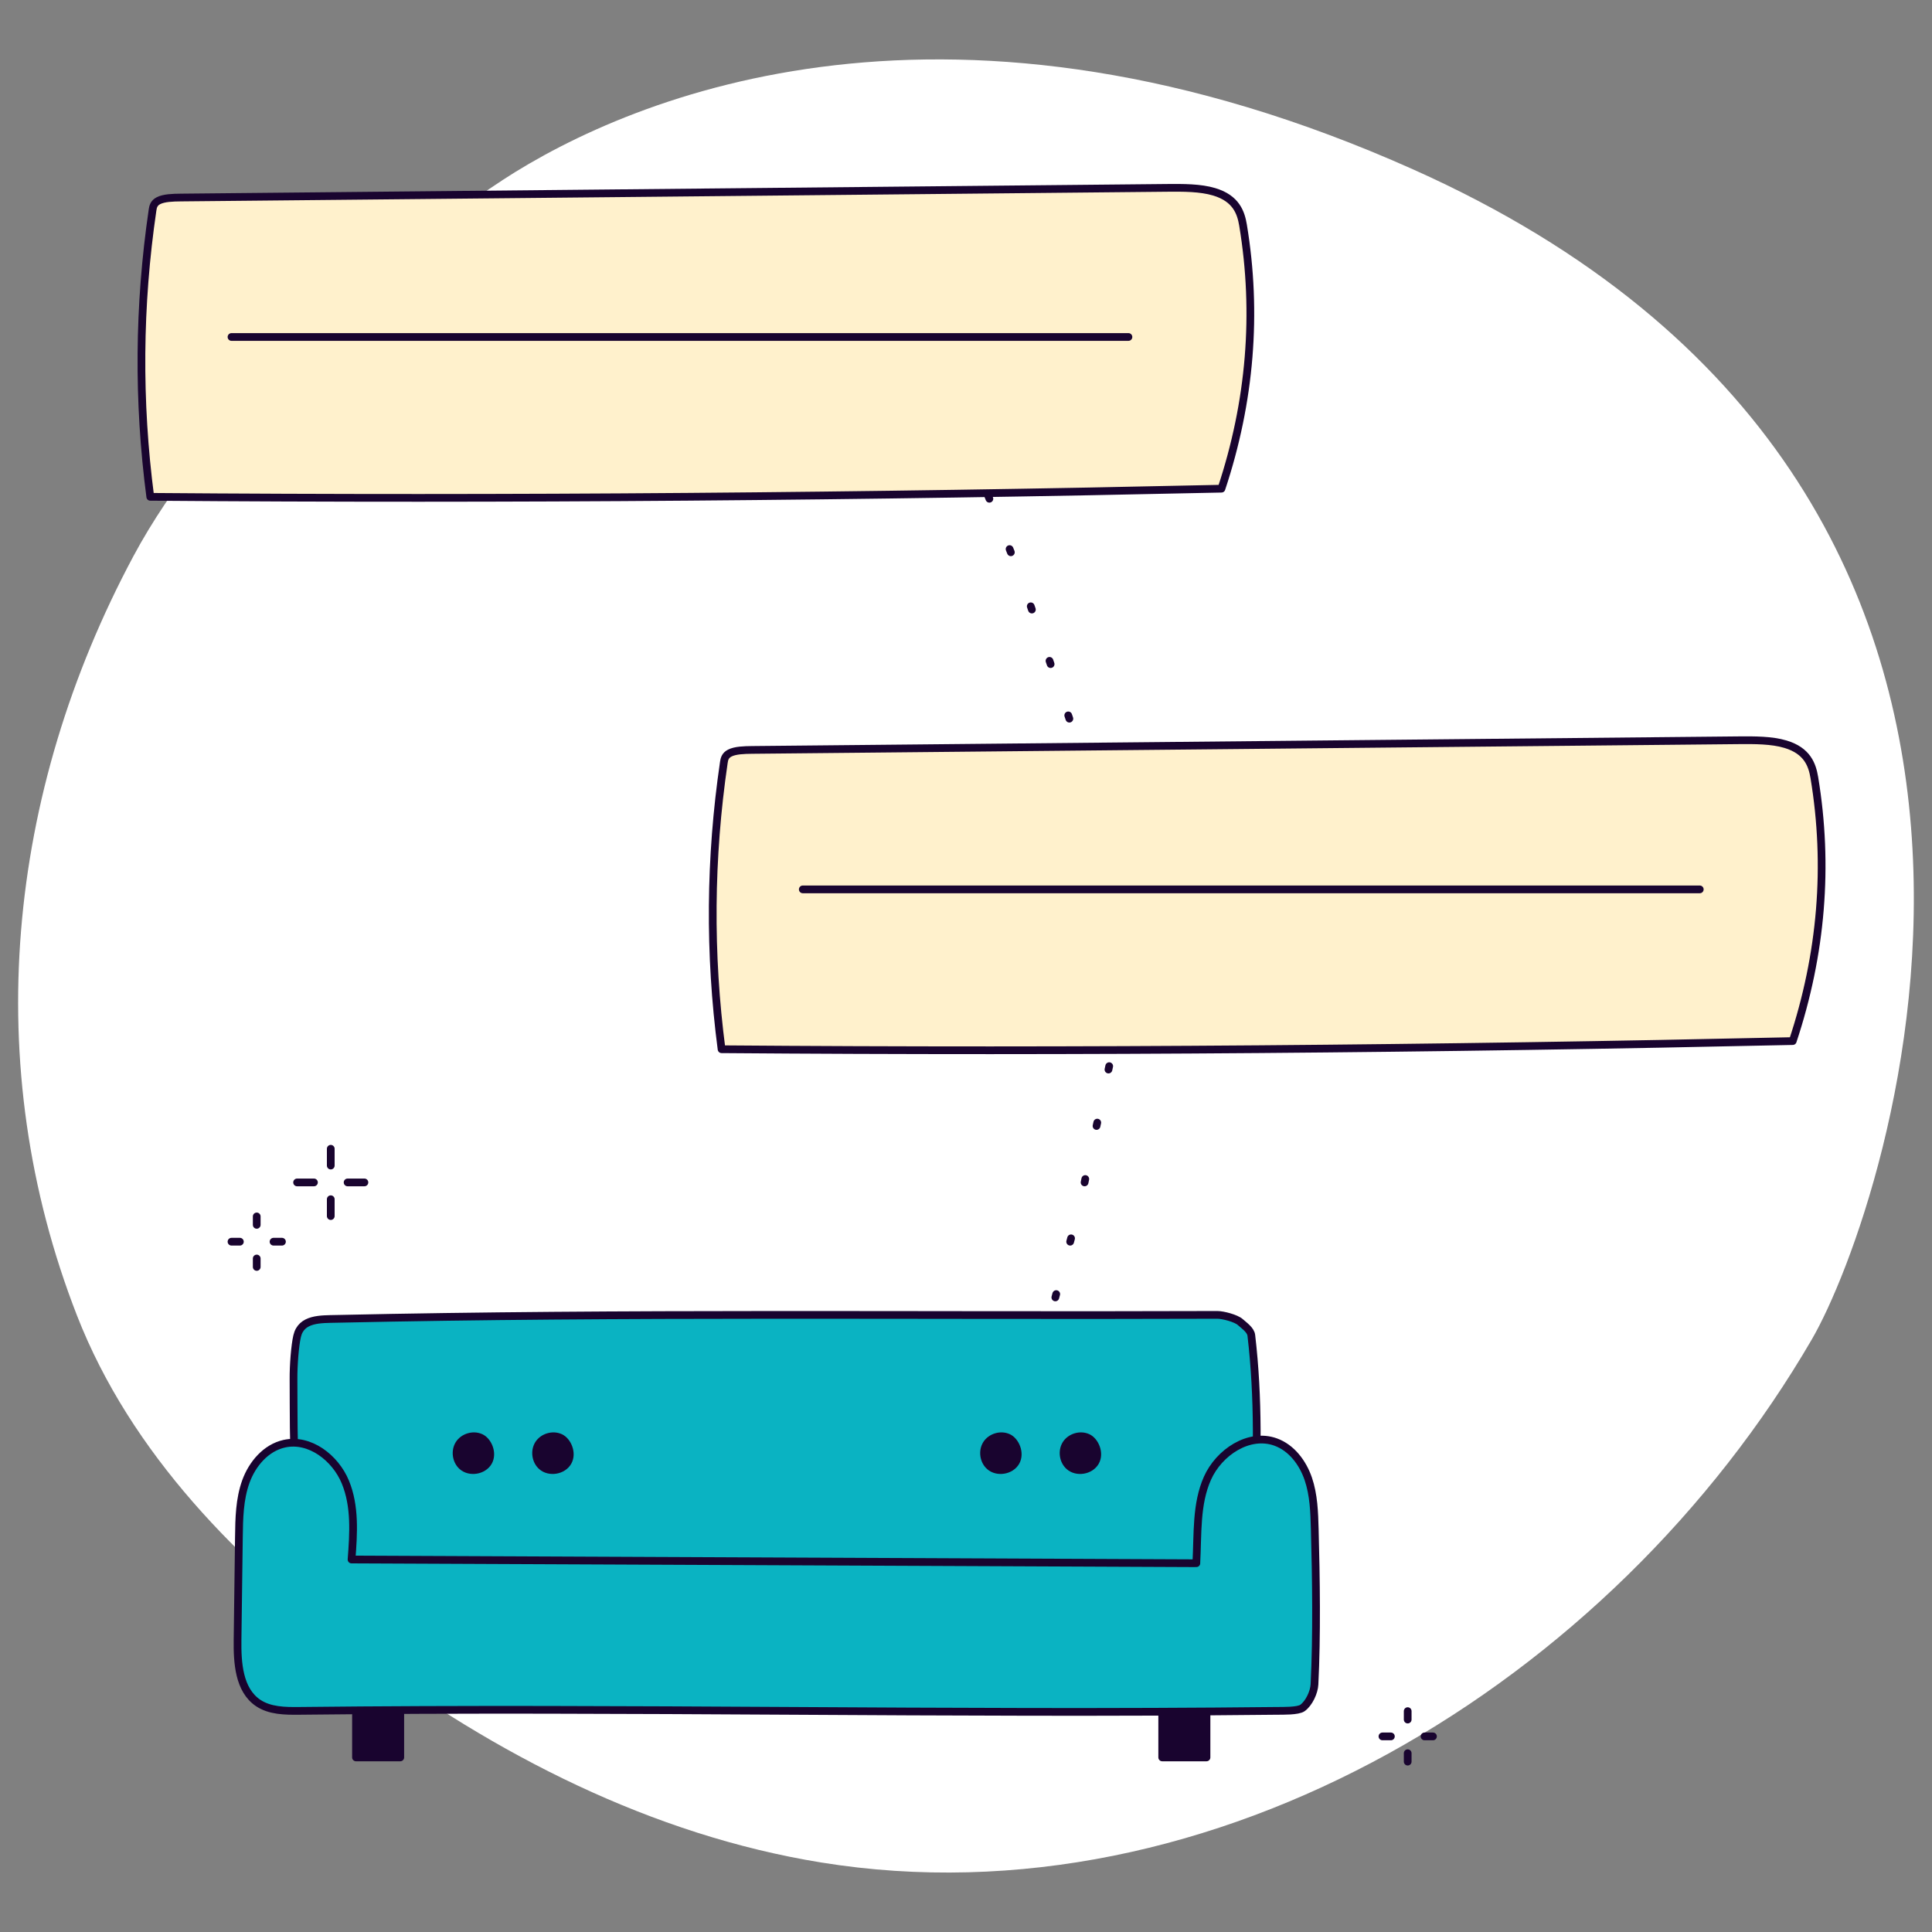
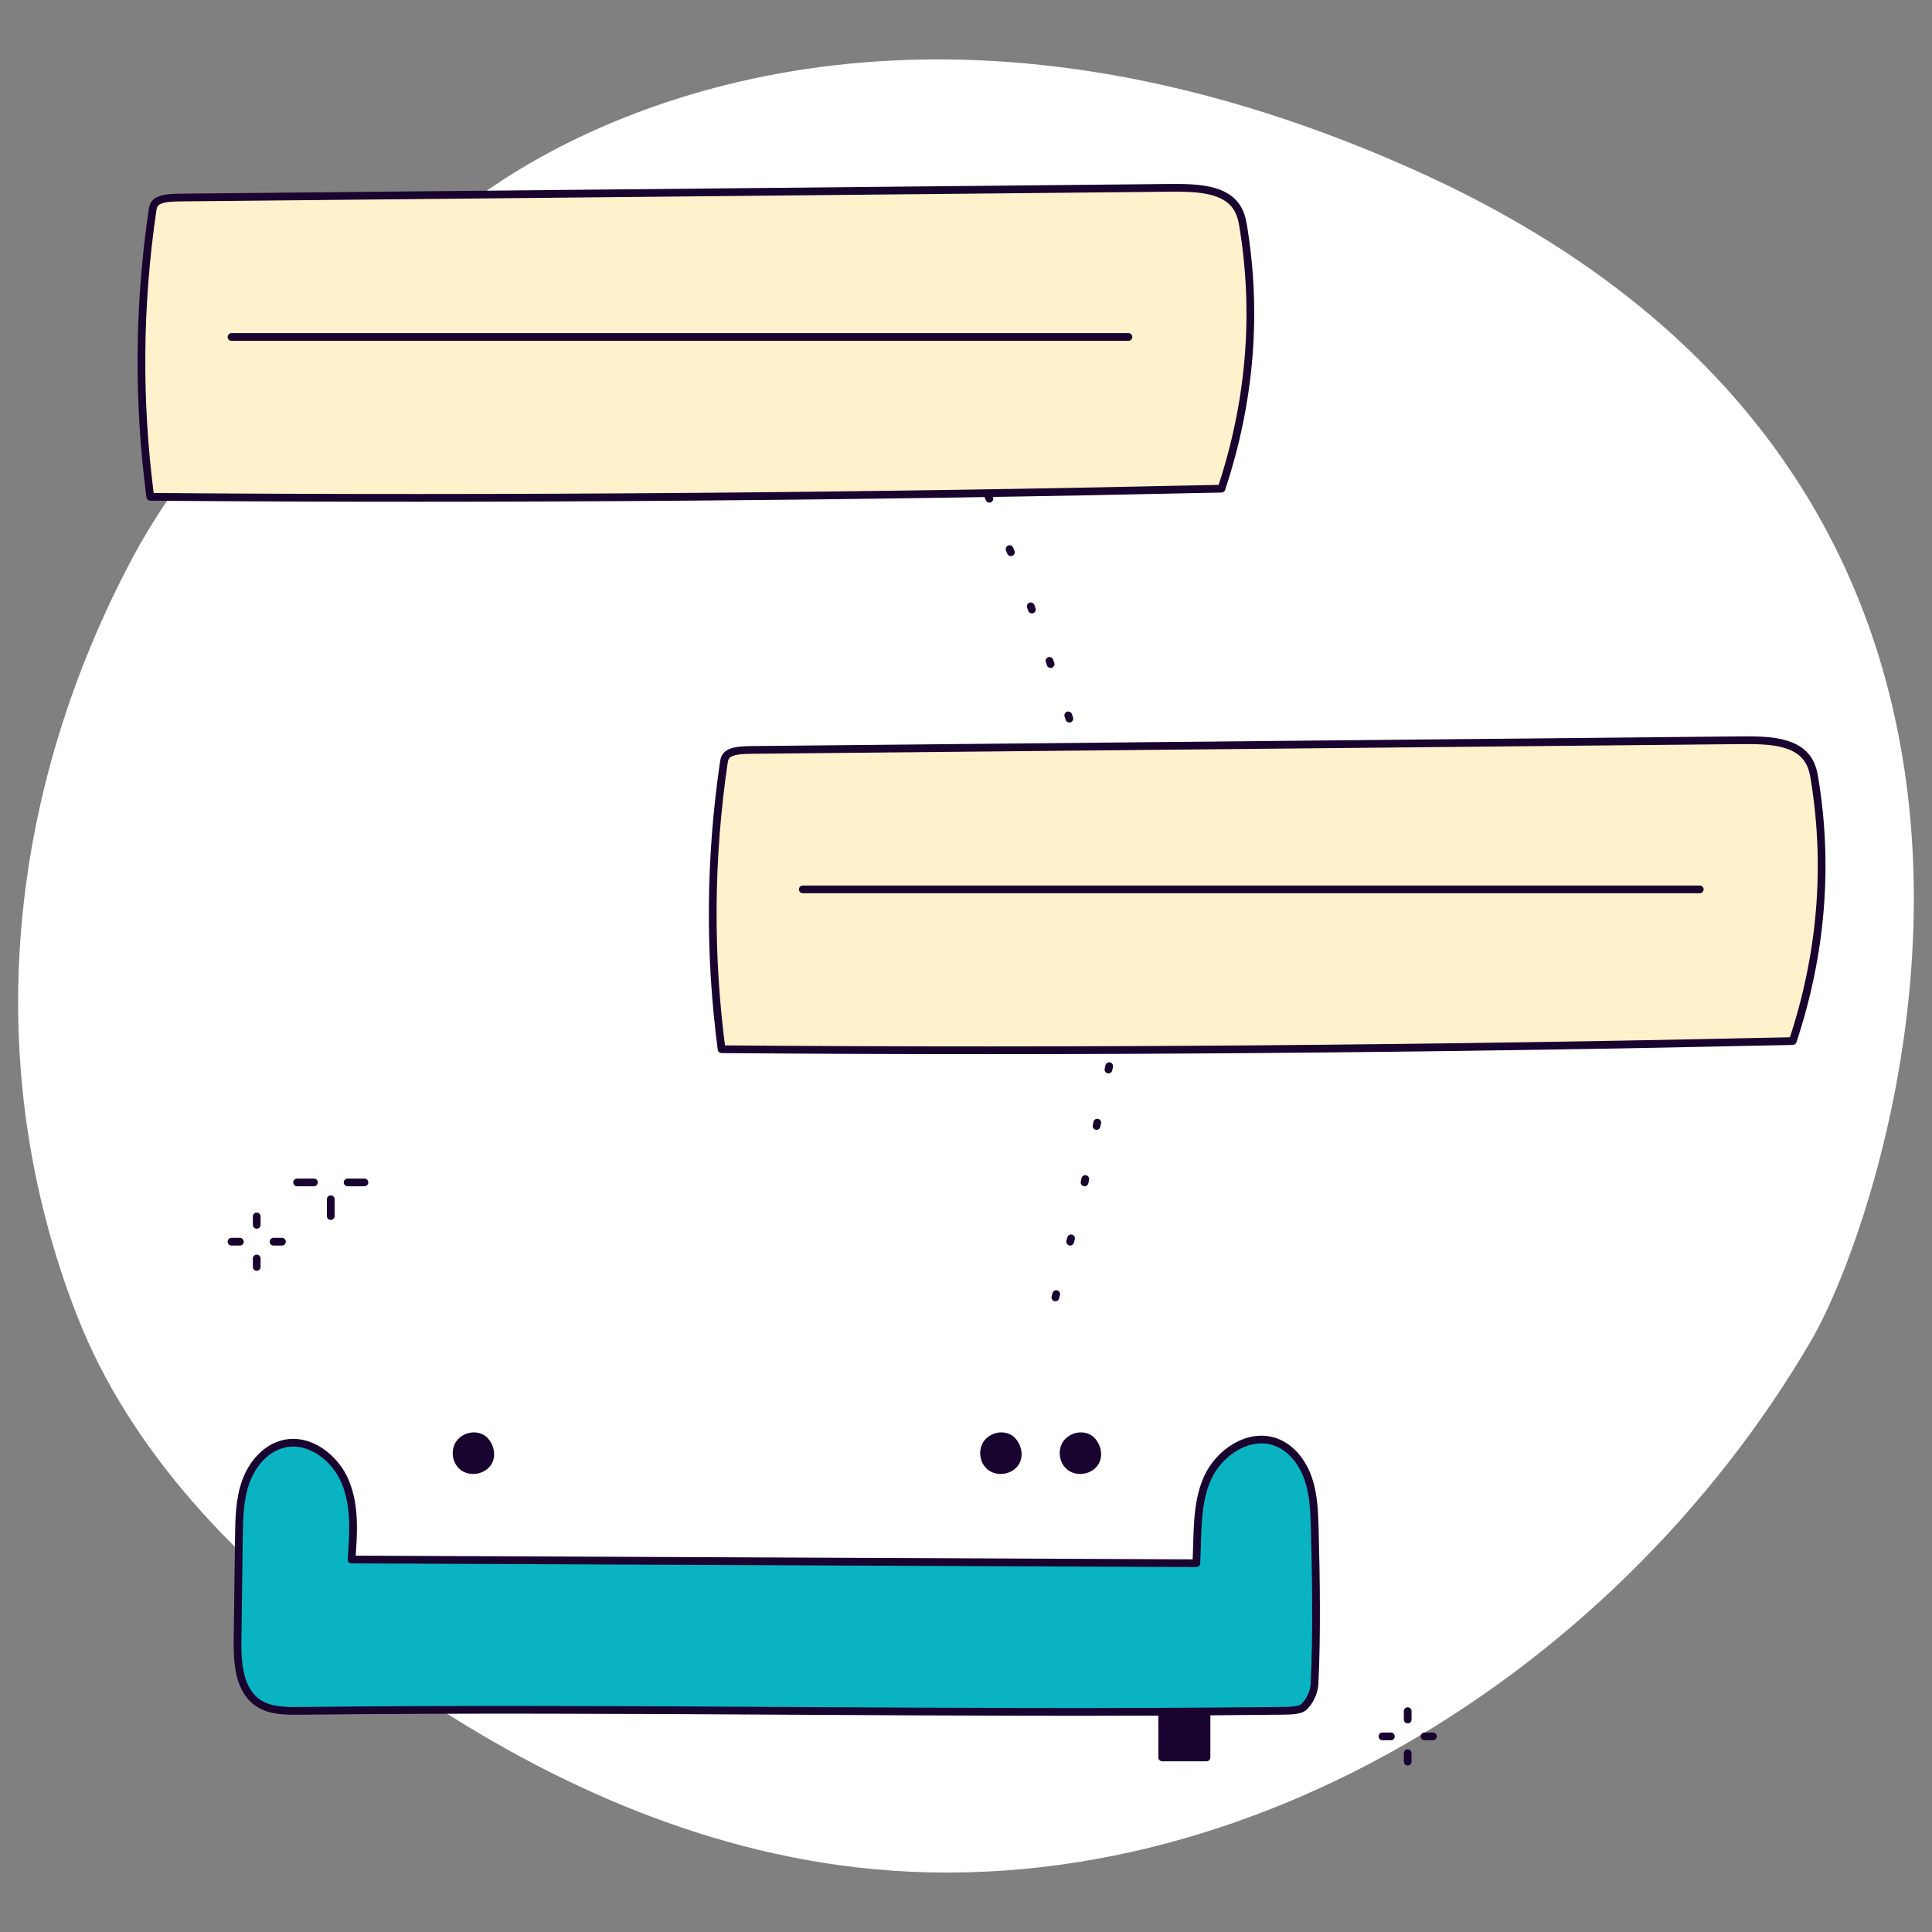
<svg xmlns="http://www.w3.org/2000/svg" id="Layer_8" data-name="Layer 8" viewBox="0 0 500 500">
  <rect x="0" y="0" width="500" height="500" fill="#808080" stroke="none" />
  <defs>
    <style>
      .cls-1 {
        fill: #fff;
      }

      .cls-2 {
        fill: #19042f;
      }

      .cls-2, .cls-3, .cls-4, .cls-5 {
        stroke: #19042f;
        stroke-linecap: round;
        stroke-linejoin: round;
        stroke-width: 2px;
      }

      .cls-3 {
        fill: #0ab3c2;
      }

      .cls-4 {
        fill: #fff1cc;
      }

      .cls-5 {
        fill: none;
      }
    </style>
  </defs>
  <path class="cls-1" d="m129.95,46.69c-34.34,22.41-76.1,61.12-95.44,97.28C1.73,205.28-5.35,275.65,19.91,340.42c13.93,35.72,42.02,64.21,72.73,87.17,35.49,26.54,76.14,47.34,119.89,54.42,101.42,16.4,204.68-46.52,256.34-135.33,19.5-33.52,83.39-219.41-103.11-302.82-119.15-53.29-201.48-19.59-235.82,2.82Z" />
  <path class="cls-4" d="m316.11,126.47c7.48-22.51,9.36-45.45,5.59-68.18-.54-3.24-1.76-6.94-7.47-8.65-3.56-1.07-8.01-1.06-12.19-1.02-85.08.83-170.16,1.67-255.23,2.5-2.07.02-4.39.09-5.8.82-1.21.62-1.4,1.55-1.53,2.41-3.63,24.7-3.83,49.51-.59,74.23,92.83.74,185.72-.07,277.22-2.11Z" />
  <line class="cls-5" x1="59.91" y1="87.21" x2="292.04" y2="87.21" />
  <path class="cls-4" d="m463.96,269.43c7.48-22.51,9.36-45.45,5.59-68.18-.54-3.24-1.76-6.94-7.47-8.65-3.56-1.07-8.01-1.06-12.19-1.02-85.08.83-170.16,1.67-255.23,2.5-2.07.02-4.39.09-5.8.82-1.21.62-1.4,1.55-1.53,2.41-3.63,24.7-3.83,49.51-.59,74.23,92.83.74,185.72-.07,277.22-2.11Z" />
  <line class="cls-5" x1="207.76" y1="230.17" x2="439.9" y2="230.17" />
  <g>
    <g>
      <line class="cls-5" x1="261.28" y1="142.1" x2="261.61" y2="142.93" />
      <line class="cls-5" x1="255.72" y1="128.25" x2="256.05" y2="129.08" />
    </g>
    <g>
      <line class="cls-5" x1="276.46" y1="185.14" x2="276.75" y2="185.99" />
      <line class="cls-5" x1="271.61" y1="171.03" x2="271.9" y2="171.87" />
      <line class="cls-5" x1="266.76" y1="156.91" x2="267.05" y2="157.75" />
    </g>
  </g>
  <g>
    <g>
      <line class="cls-5" x1="280.87" y1="305.13" x2="280.69" y2="306.01" />
      <line class="cls-5" x1="283.97" y1="290.53" x2="283.78" y2="291.4" />
      <line class="cls-5" x1="287.06" y1="275.92" x2="286.87" y2="276.8" />
    </g>
    <g>
      <line class="cls-5" x1="273.35" y1="334.91" x2="273.12" y2="335.77" />
      <line class="cls-5" x1="277.19" y1="320.48" x2="276.96" y2="321.35" />
    </g>
  </g>
  <g>
    <g>
      <line class="cls-5" x1="66.44" y1="325.7" x2="66.44" y2="327.88" />
      <line class="cls-5" x1="66.44" y1="314.81" x2="66.44" y2="316.99" />
      <line class="cls-5" x1="62.08" y1="321.35" x2="59.91" y2="321.35" />
      <line class="cls-5" x1="72.97" y1="321.35" x2="70.79" y2="321.35" />
    </g>
    <g>
      <line class="cls-5" x1="85.6" y1="310.36" x2="85.6" y2="314.72" />
-       <line class="cls-5" x1="85.6" y1="297.3" x2="85.6" y2="301.65" />
      <line class="cls-5" x1="81.25" y1="306.01" x2="76.89" y2="306.01" />
      <line class="cls-5" x1="94.31" y1="306.01" x2="89.96" y2="306.01" />
    </g>
    <g>
      <line class="cls-5" x1="364.31" y1="453.73" x2="364.31" y2="455.91" />
      <line class="cls-5" x1="364.31" y1="442.84" x2="364.31" y2="445.02" />
      <line class="cls-5" x1="359.96" y1="449.38" x2="357.78" y2="449.38" />
      <line class="cls-5" x1="370.85" y1="449.38" x2="368.67" y2="449.38" />
    </g>
  </g>
  <g>
    <g>
-       <rect class="cls-2" x="92.13" y="438.16" width="11.46" height="16.66" />
      <rect class="cls-2" x="300.78" y="438.16" width="11.46" height="16.66" />
    </g>
-     <path class="cls-3" d="m76.59,381.96c-.75-8.48-.56-16.49-.63-25.01-.03-3.54.37-8.75.94-11.16,1.08-4.64,6.09-4.37,10.24-4.47,74.65-1.65,149.46-.75,227.92-1.03,1.47,0,4.82.88,5.92,1.86,1.04.93,2.7,2.05,2.86,3.44,1.93,16.44,1.56,32.26.74,48.66-.19,3.8-.77,8.11-3.9,10.28-1.89,1.3-4.3,1.51-6.59,1.66-70.34,4.82-140.9,6.42-211.39,4.79-6.18-.14-13.16-.68-17.08-5.45-2.06-2.51-2.89-5.77-3.66-8.92-1.46-5.97-2.91-11.93-5.37-14.64Z" />
    <path class="cls-2" d="m124.37,372.06c-1.92-.86-4.42-.11-5.55,1.66s-.77,4.35.81,5.74c1.96,1.72,5.46,1.14,6.75-1.12s-.1-5.43-2-6.28Z" />
-     <path class="cls-2" d="m144.95,372.06c-1.92-.86-4.42-.11-5.55,1.66s-.77,4.35.81,5.74c1.96,1.72,5.46,1.14,6.75-1.12s-.1-5.43-2-6.28Z" />
    <path class="cls-2" d="m260.88,372.06c-1.92-.86-4.42-.11-5.55,1.66s-.77,4.35.81,5.74c1.96,1.72,5.46,1.14,6.75-1.12s-.1-5.43-2-6.28Z" />
    <path class="cls-2" d="m281.46,372.06c-1.92-.86-4.42-.11-5.55,1.66s-.77,4.35.81,5.74c1.96,1.72,5.46,1.14,6.75-1.12s-.1-5.43-2-6.28Z" />
    <path class="cls-3" d="m309.22,404.55c-.12,0,.51,0,.39,0,.41-7.66-.1-15.31,2.88-21.99s10.71-11.84,17.6-9.38c4.15,1.48,7.07,5.37,8.49,9.54s1.56,8.65,1.68,13.05c.35,12.55.56,27.6-.07,40.14-.1,2.05-1.42,4.89-3.09,6.1-1.17.85-5.15.74-6.59.76-85.56.94-167.48-.95-253.04,0-3.69.04-7.65,0-10.7-2.07-4.95-3.37-5.37-10.37-5.29-16.36.12-8.85.23-17.7.35-26.54.06-4.85.15-9.81,1.8-14.38s5.2-8.74,9.94-9.79c6.6-1.47,13.23,3.67,15.81,9.93s2.11,13.29,1.6,20.04l218.23.96Z" />
  </g>
</svg>